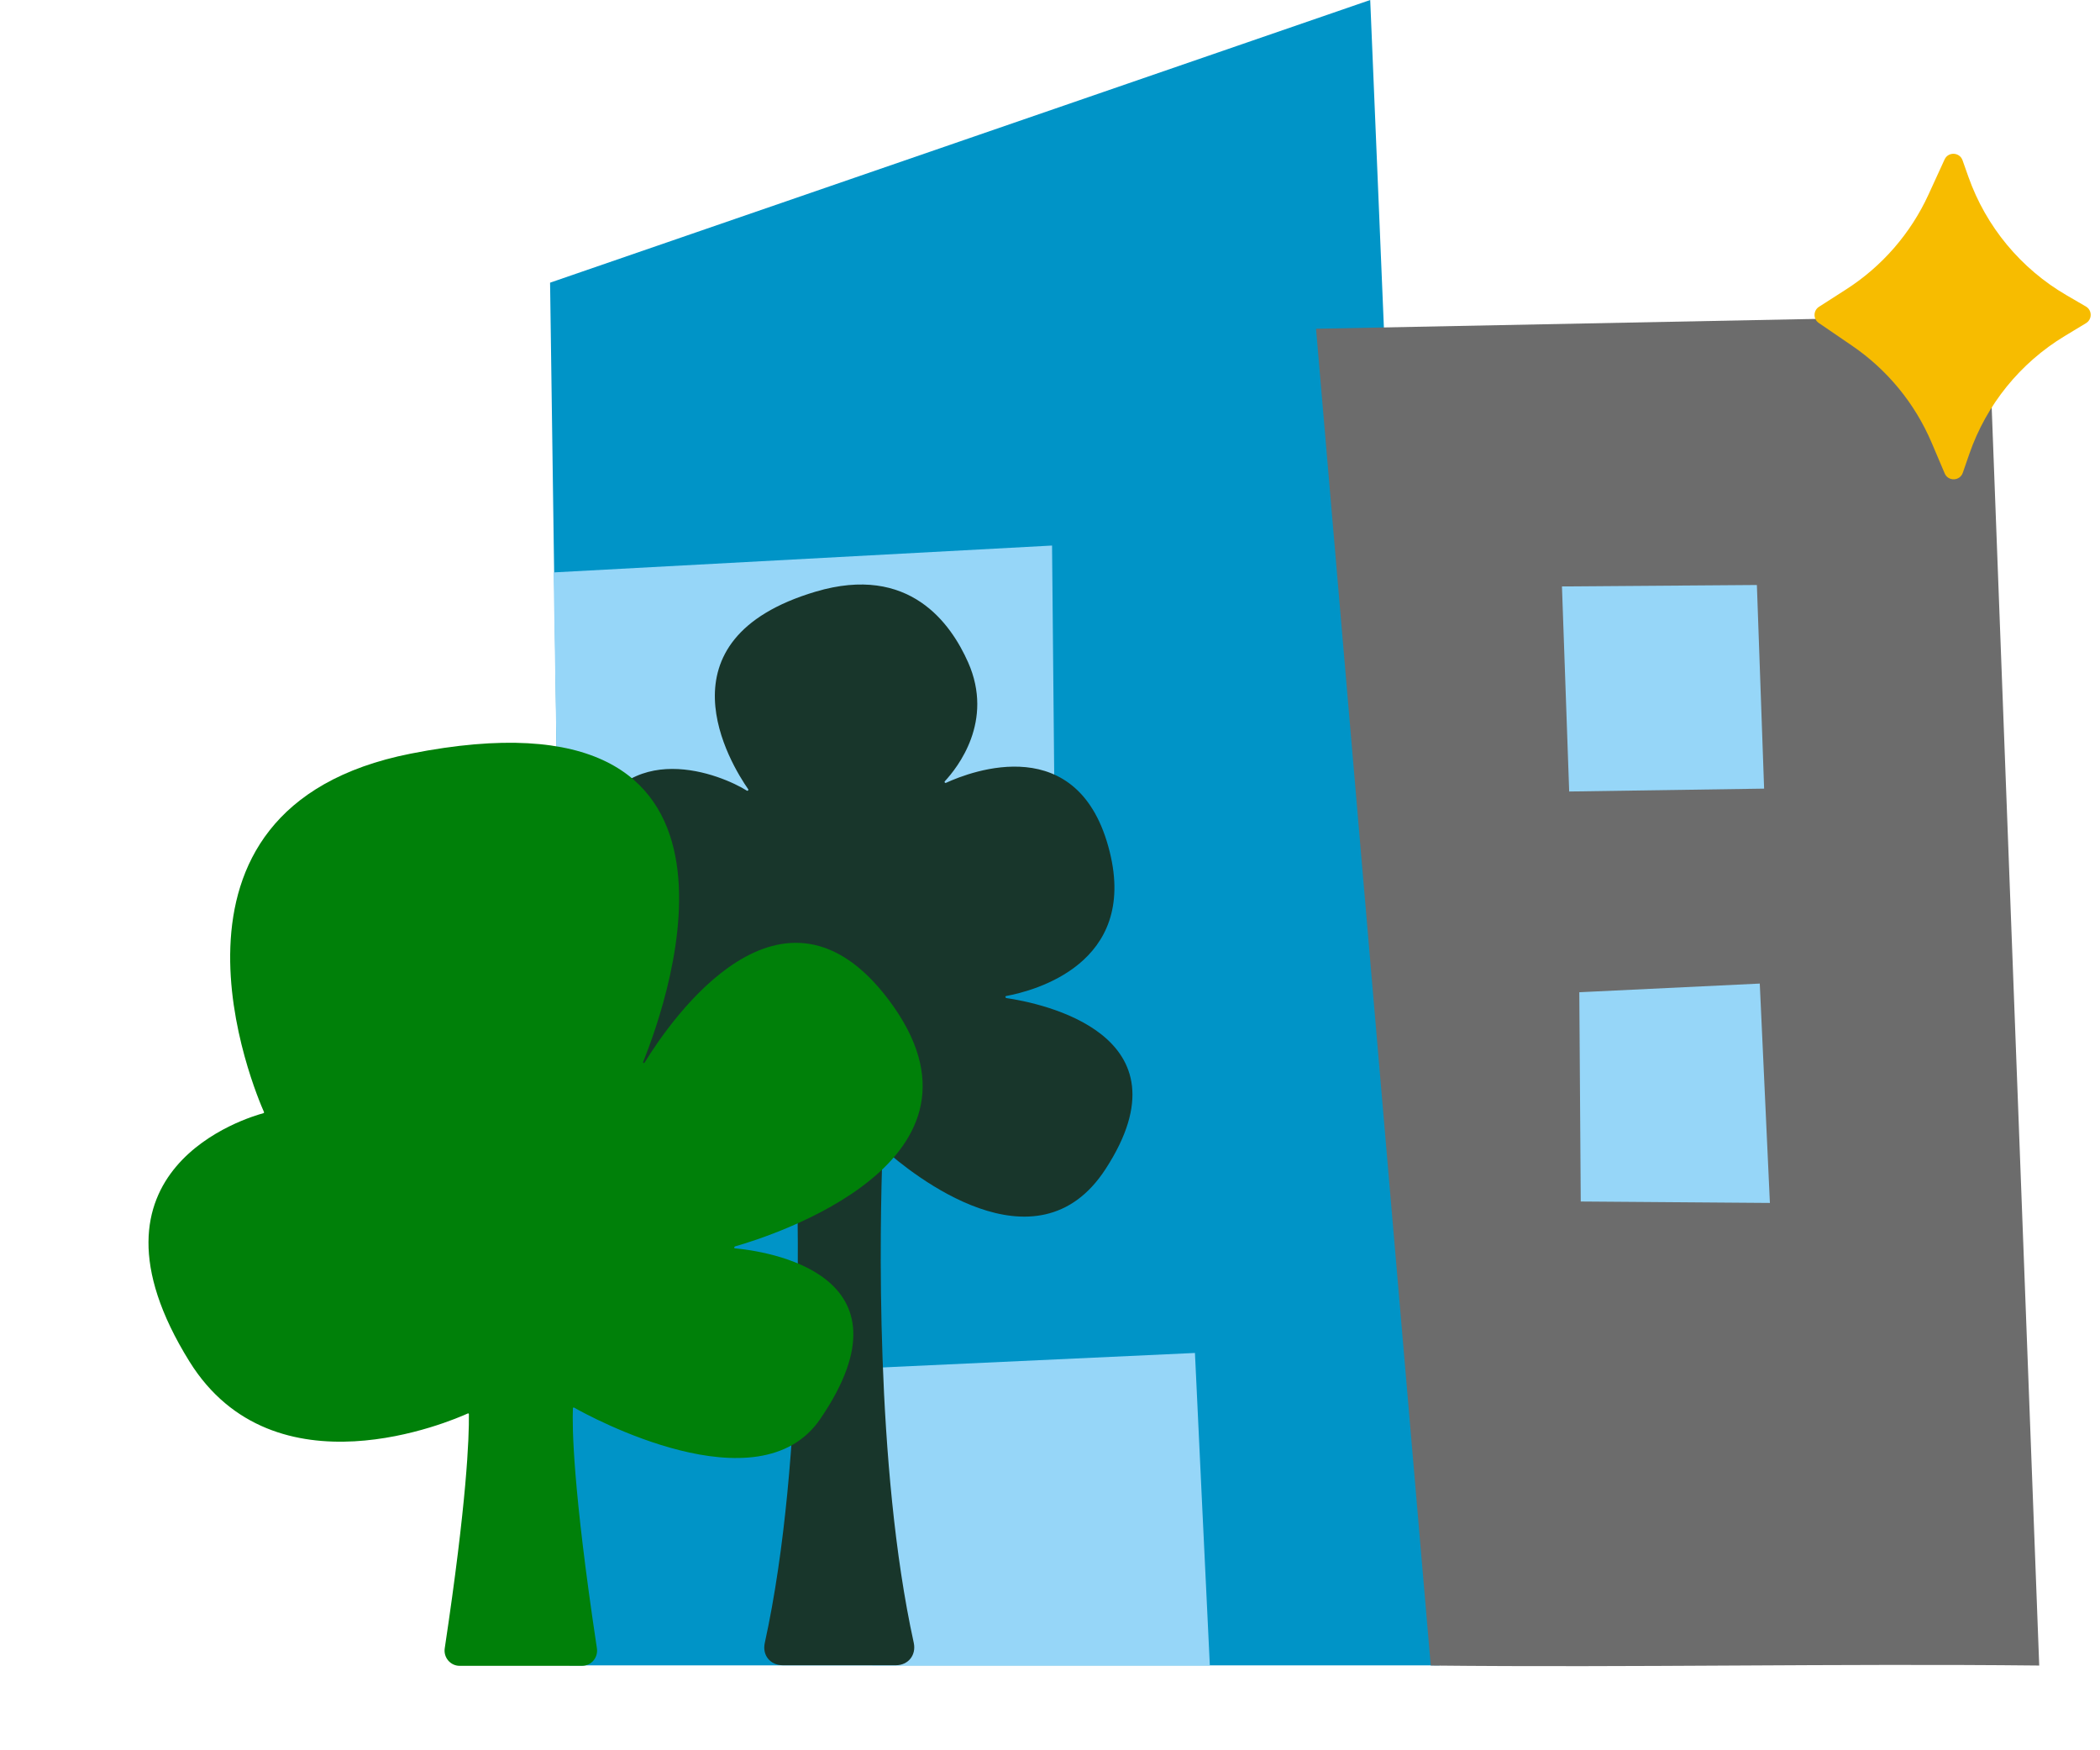
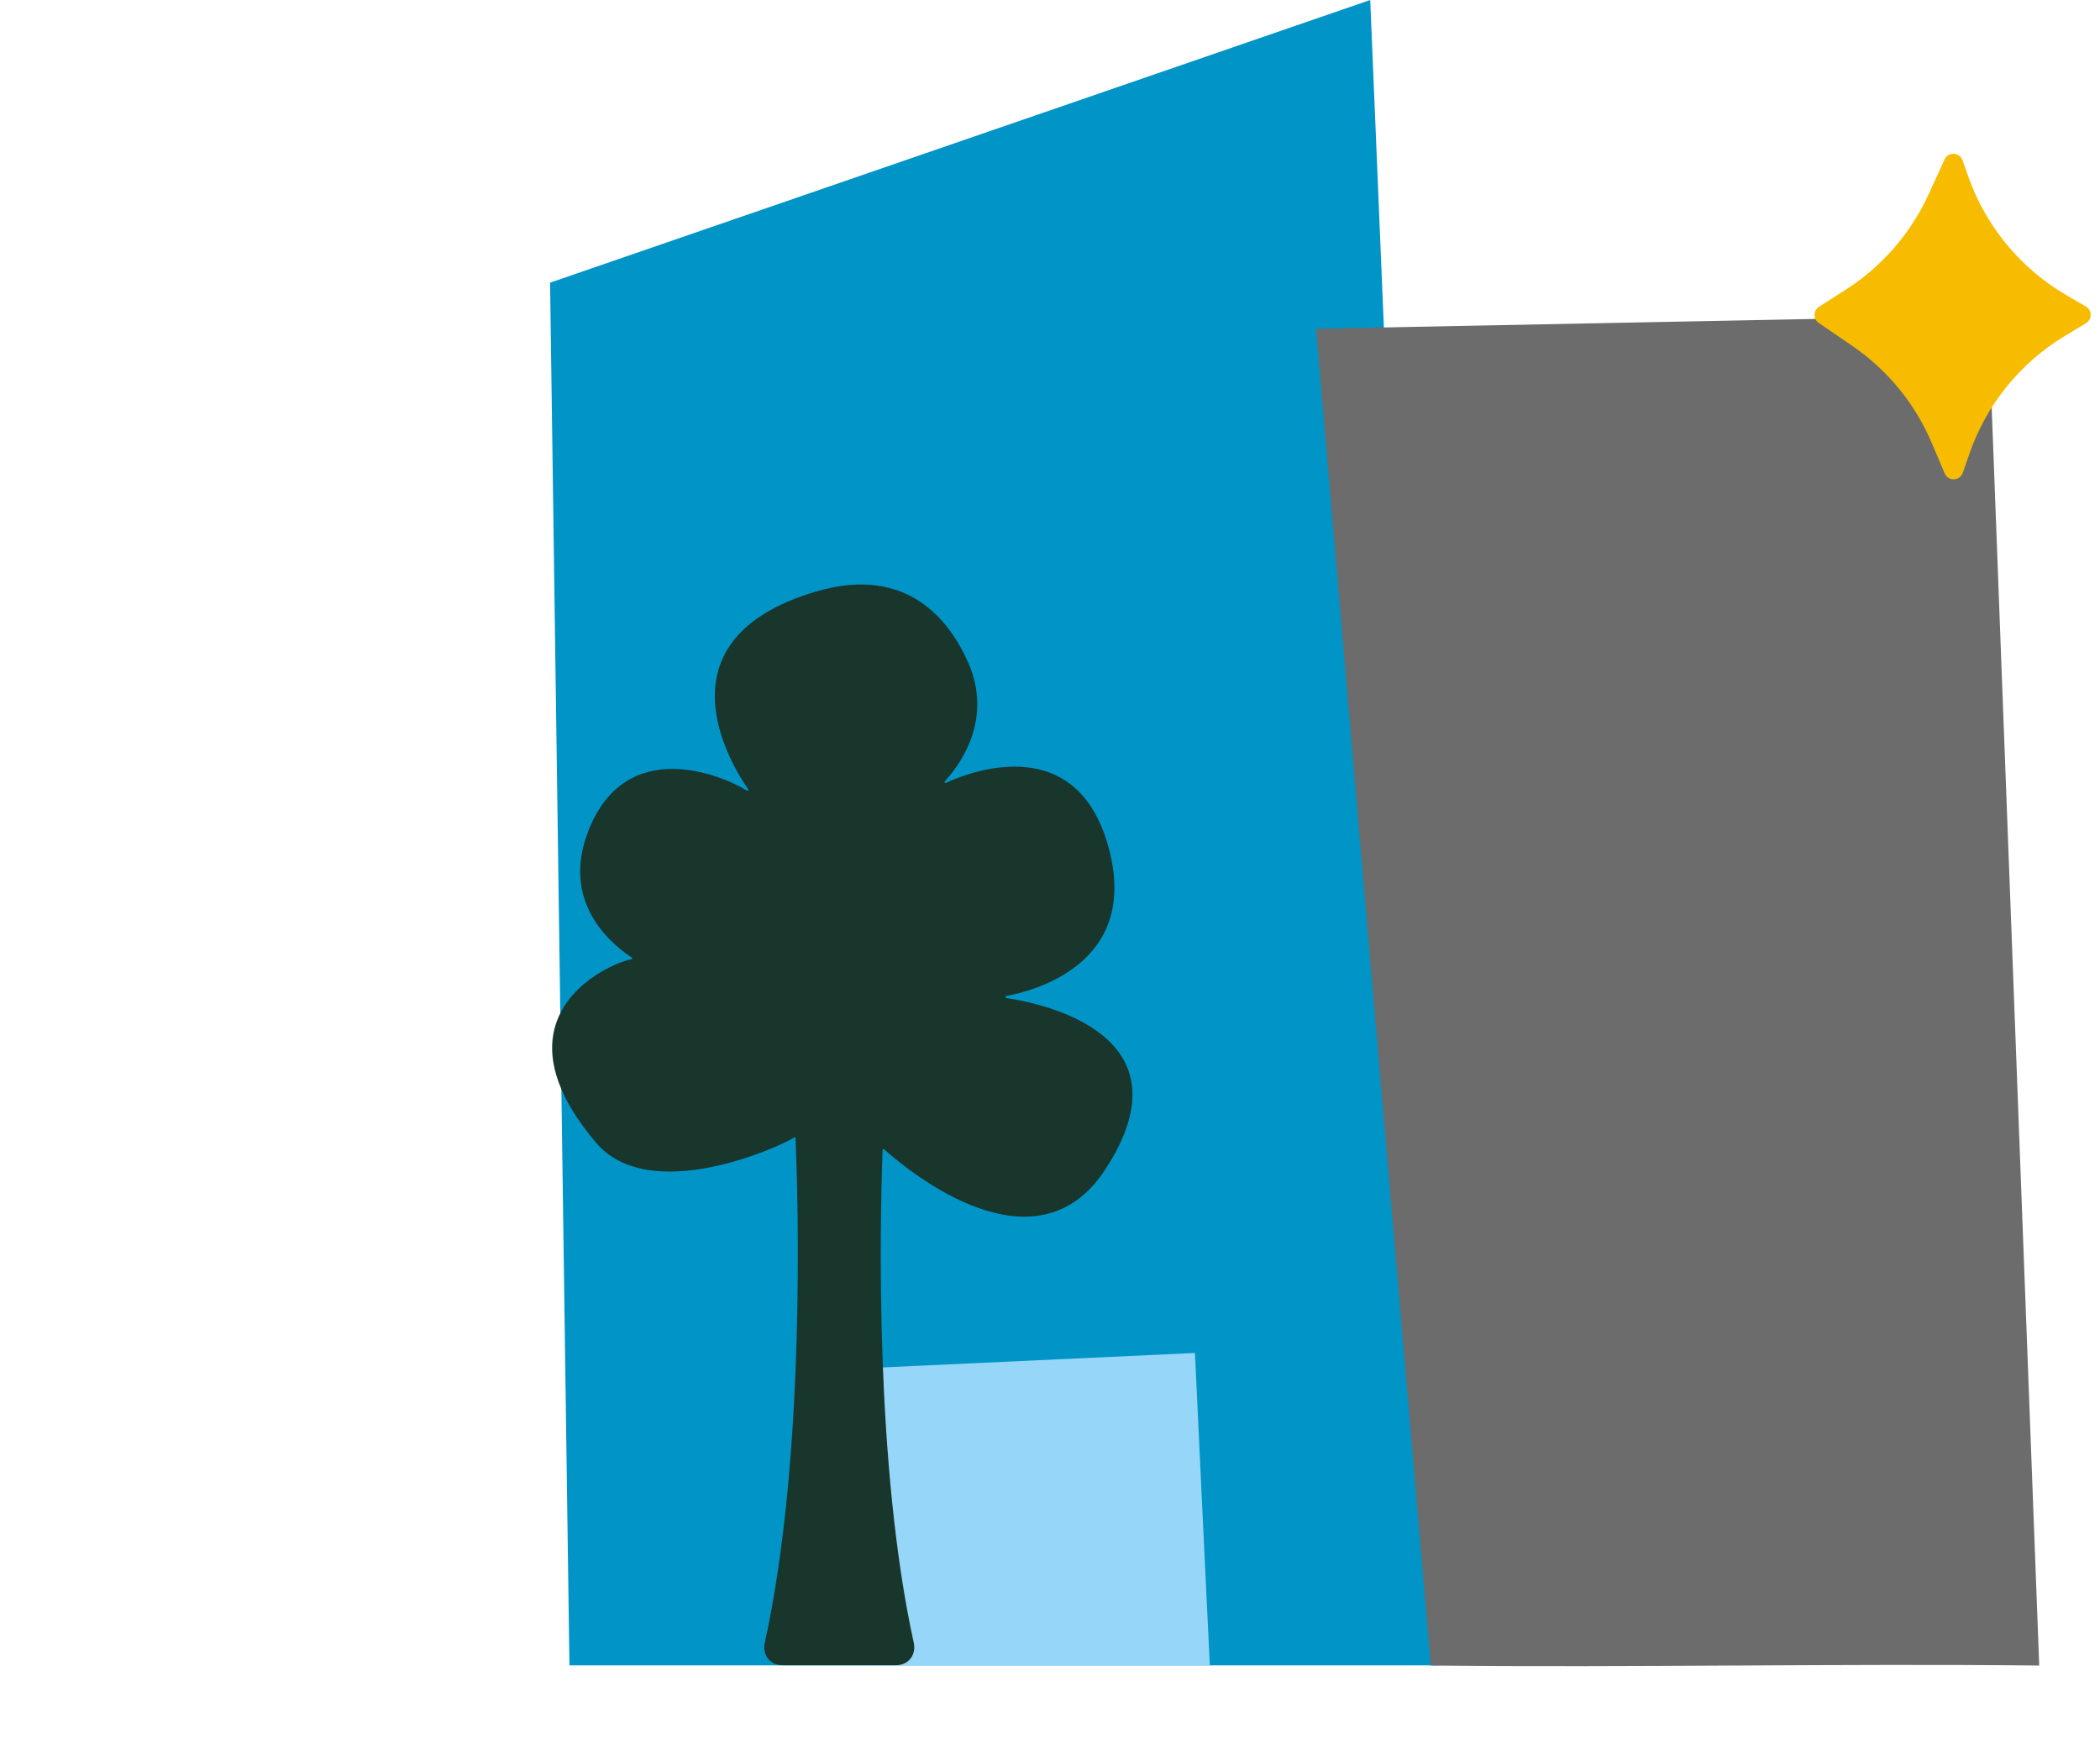
<svg xmlns="http://www.w3.org/2000/svg" width="210" height="175" viewBox="0 0 210 175" fill="none">
  <path d="M55.008 28.263C55.658 74.341 56.294 120.434 56.944 166.513H143.972L137.022 7.62939e-06C109.684 9.421 82.346 18.842 55.008 28.263Z" fill="#0094C7" />
  <path d="M87.23 166.527L85.8 136.834C97.027 136.314 108.268 135.794 119.495 135.274C119.987 145.692 120.478 156.11 120.984 166.527H87.245H87.23Z" fill="#96D6F8" />
-   <path d="M55.341 57.233L105.205 54.546C105.292 63.736 105.379 72.94 105.465 82.129C88.892 81.884 72.319 81.638 55.76 81.392C55.63 73.344 55.485 65.282 55.355 57.233H55.341Z" fill="#96D6F8" />
  <path d="M131.589 32.872C154 32.424 176.411 31.991 198.822 31.543C200.527 76.754 202.217 121.316 203.922 166.527C183.635 166.311 163.363 166.744 143.076 166.527C139.247 121.98 135.418 77.419 131.604 32.872H131.589Z" fill="#6C6C6C" />
  <path d="M100.624 99.772C100.509 99.757 100.509 99.599 100.624 99.584C103.413 99.064 113.759 96.376 110.97 85.164C107.936 72.954 97.113 77.115 94.599 78.272C94.498 78.315 94.411 78.199 94.484 78.112C95.755 76.74 99.425 72.116 96.81 66.221C95.105 62.392 90.972 56.366 81.566 59.155C65.426 63.952 73.084 76.422 74.818 78.907C74.876 78.994 74.775 79.109 74.688 79.052C72.261 77.52 62.493 73.402 58.779 83.228C55.89 90.857 62.074 95.004 63.187 95.741C63.259 95.784 63.23 95.9 63.143 95.914C61.77 96.131 56.208 98.414 55.326 103.428C54.849 106.187 55.788 109.756 59.617 114.265C64.949 120.521 77.809 114.756 79.413 113.73C79.471 113.687 79.558 113.73 79.558 113.802C79.803 119.697 80.598 145.489 76.48 164.259C76.205 165.487 77.014 166.499 78.286 166.499H89.571C90.828 166.499 91.637 165.487 91.377 164.259C87.49 146.544 87.981 122.573 88.256 114.987C88.256 114.9 88.357 114.857 88.415 114.915C91.088 117.299 103.63 127.543 110.551 116.894C119.351 103.37 104.078 100.292 100.61 99.786" fill="#18362B" />
  <mask id="mask0_1515_3965" style="mask-type:luminance" maskUnits="userSpaceOnUse" x="0" y="66" width="109" height="109">
    <path d="M108.181 66.336H0V174.518H108.181V66.336Z" fill="white" />
  </mask>
  <g mask="url(#mask0_1515_3965)">
-     <path d="M73.489 124.625C77.101 123.599 100.986 116.056 88.863 99.96C78.243 85.872 67.174 101.824 64.458 106.245C64.4 106.332 64.27 106.26 64.314 106.173C66.929 99.7 78.026 68.041 41.065 75.353C13.337 80.844 25.604 109.395 26.399 111.187C26.413 111.23 26.399 111.288 26.341 111.302C24.896 111.693 6.979 116.865 18.943 136.126C27.425 149.766 45.197 142.036 46.772 141.328C46.83 141.299 46.888 141.328 46.888 141.4C46.917 143.755 46.685 150.113 44.475 164.794C44.33 165.718 45.038 166.556 45.963 166.556H58.202C59.141 166.556 59.834 165.718 59.69 164.794C57.248 148.625 57.219 142.542 57.291 140.808C57.291 140.75 57.364 140.707 57.407 140.736C58.953 141.617 75.873 150.864 82.014 141.891C92.042 127.225 76.436 125.087 73.489 124.812C73.402 124.812 73.388 124.682 73.474 124.654" fill="#008009" />
-   </g>
-   <path d="M156.919 79.138C156.673 72.304 156.442 65.469 156.196 58.635C162.698 58.592 169.186 58.534 175.688 58.49C175.934 65.282 176.165 72.058 176.411 78.85C169.909 78.951 163.421 79.037 156.919 79.138Z" fill="#96D6F8" />
-   <path d="M157.93 99.194C157.974 106.173 158.031 113.152 158.075 120.131L176.989 120.275C176.656 112.964 176.31 105.653 175.977 98.341C169.966 98.63 163.956 98.919 157.93 99.208V99.194Z" fill="#96D6F8" />
+     </g>
  <path d="M192.849 19.454L194.458 15.943C194.821 15.151 195.963 15.202 196.254 16.023L196.842 17.685C198.607 22.669 202.085 26.863 206.656 29.521L208.586 30.643C209.223 31.013 209.231 31.93 208.601 32.311L206.467 33.601C202.014 36.294 198.642 40.46 196.936 45.376L196.279 47.272C195.988 48.11 194.818 48.15 194.47 47.334L193.162 44.258C191.493 40.337 188.736 36.976 185.217 34.573L181.877 32.291C181.303 31.9 181.316 31.049 181.901 30.674L184.61 28.937C188.209 26.631 191.068 23.339 192.849 19.454Z" fill="#F7BC00" />
</svg>